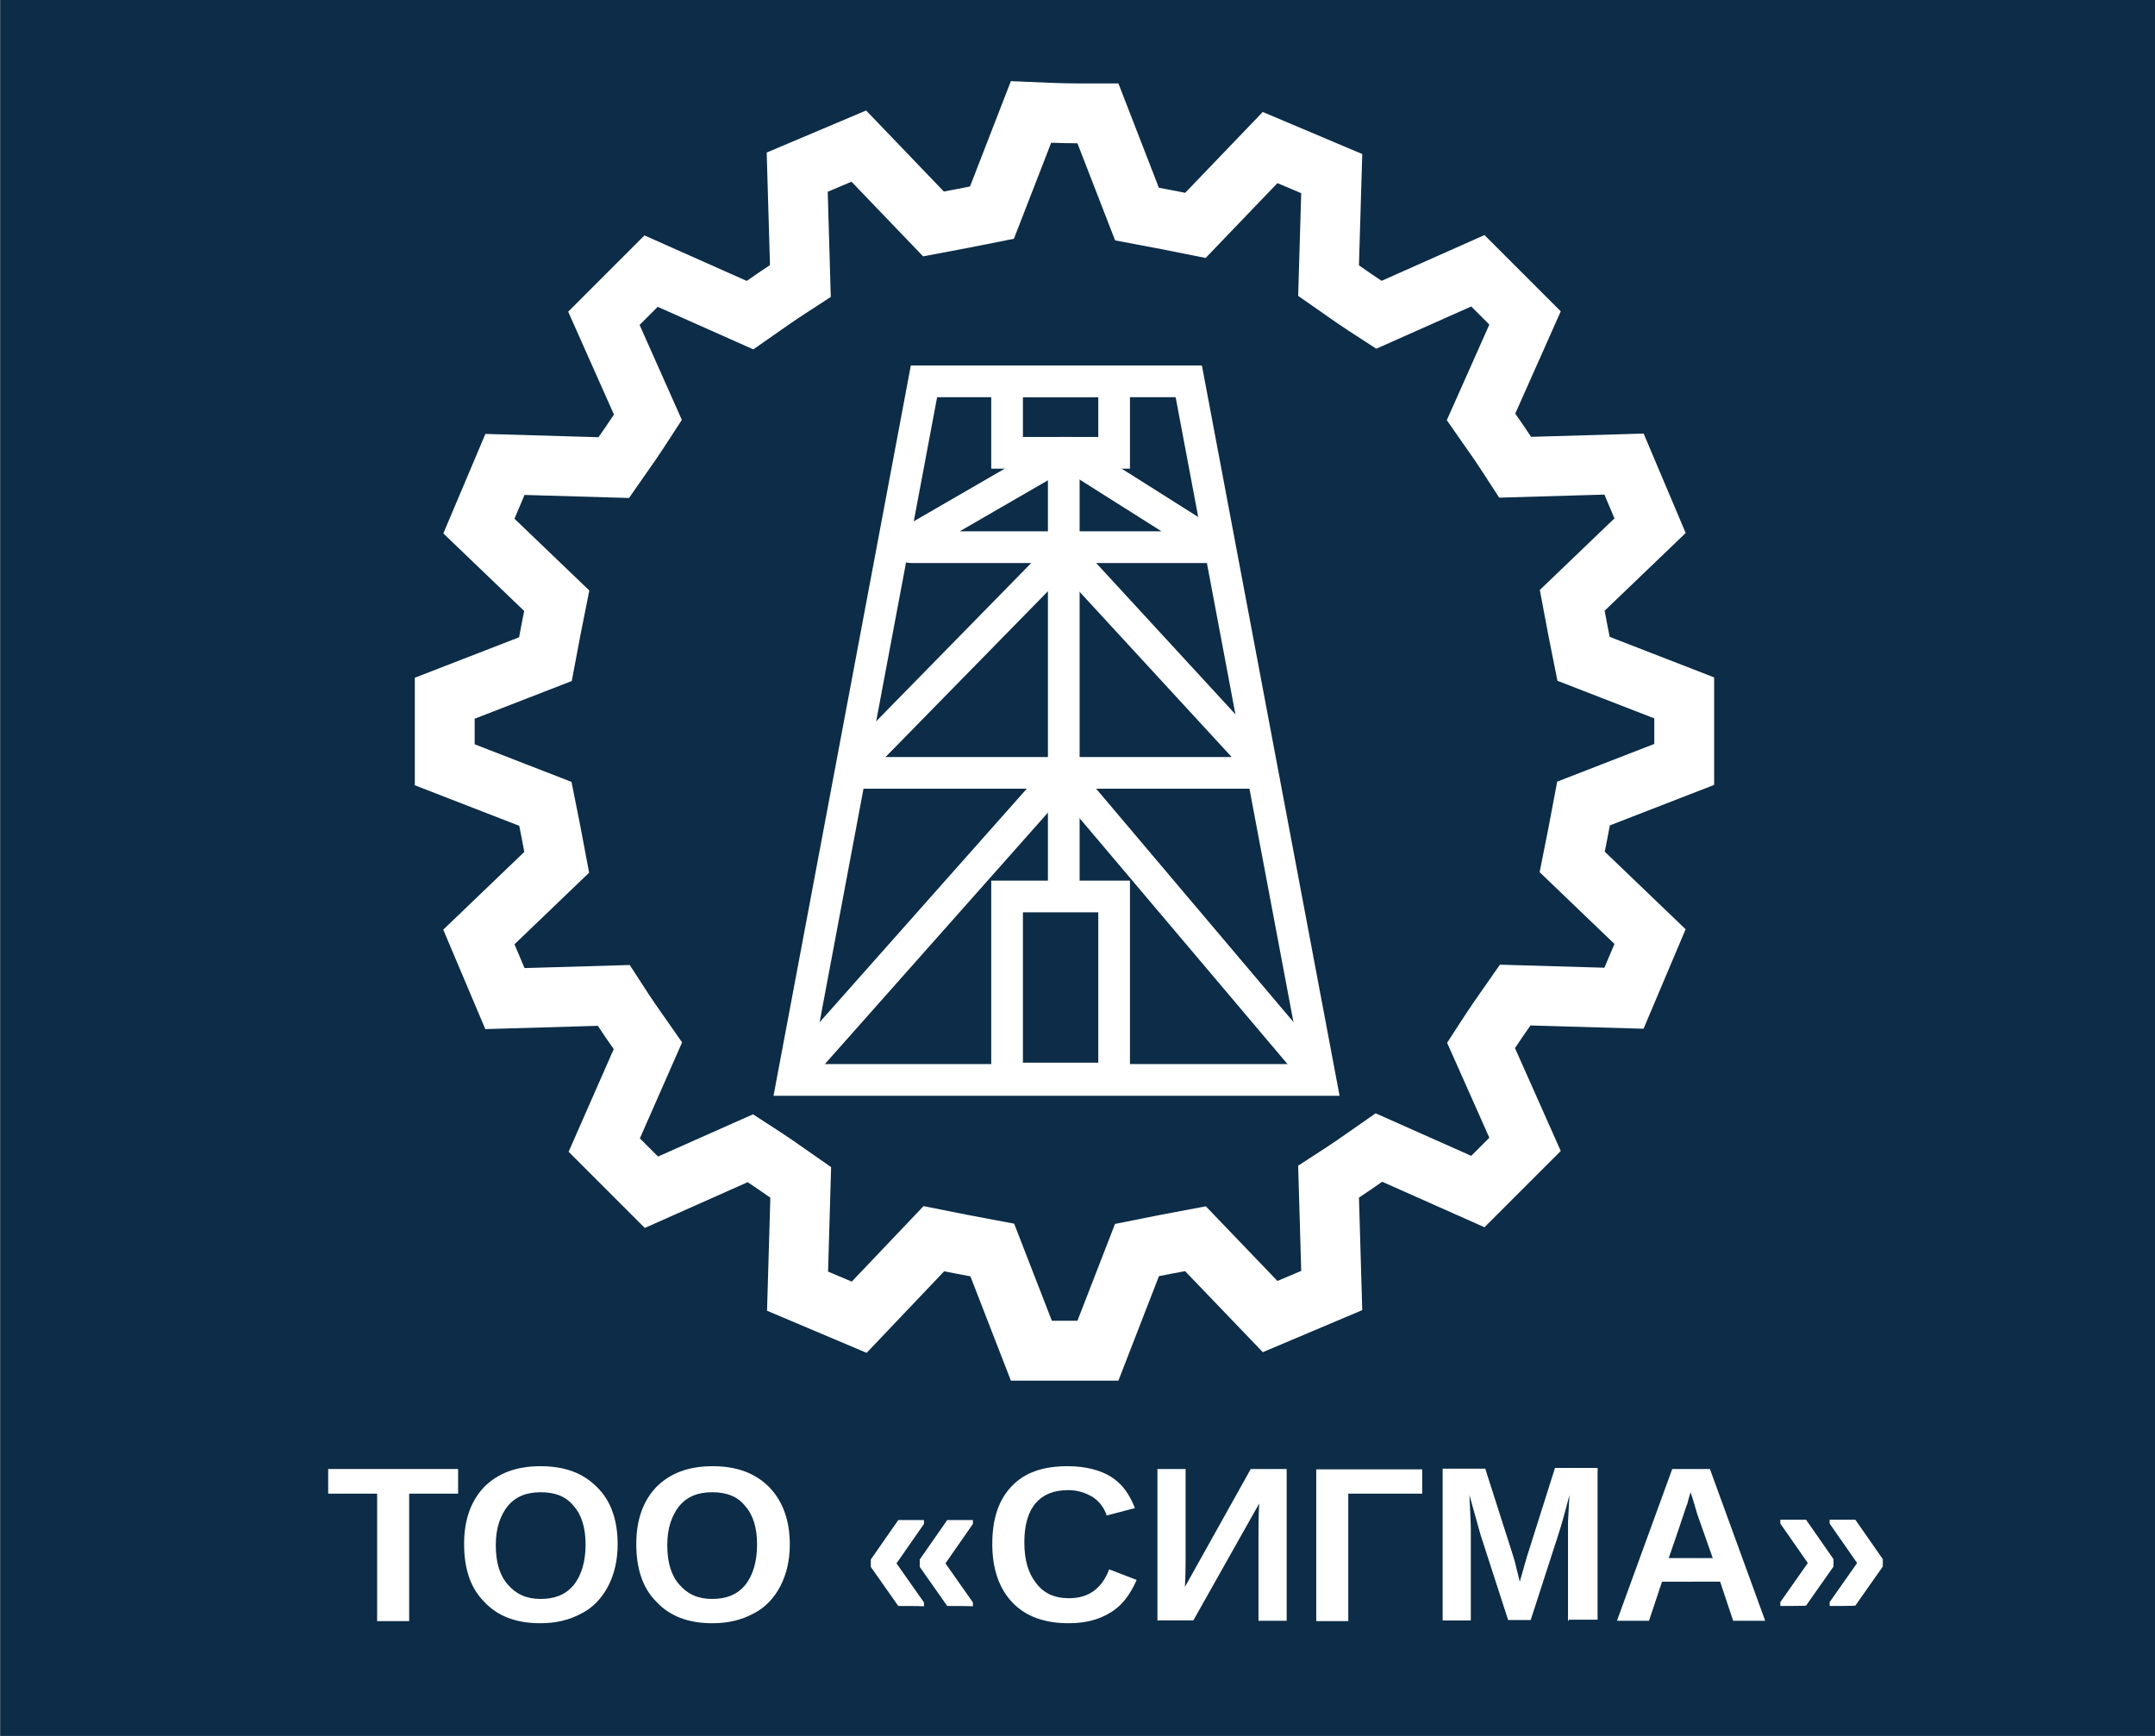
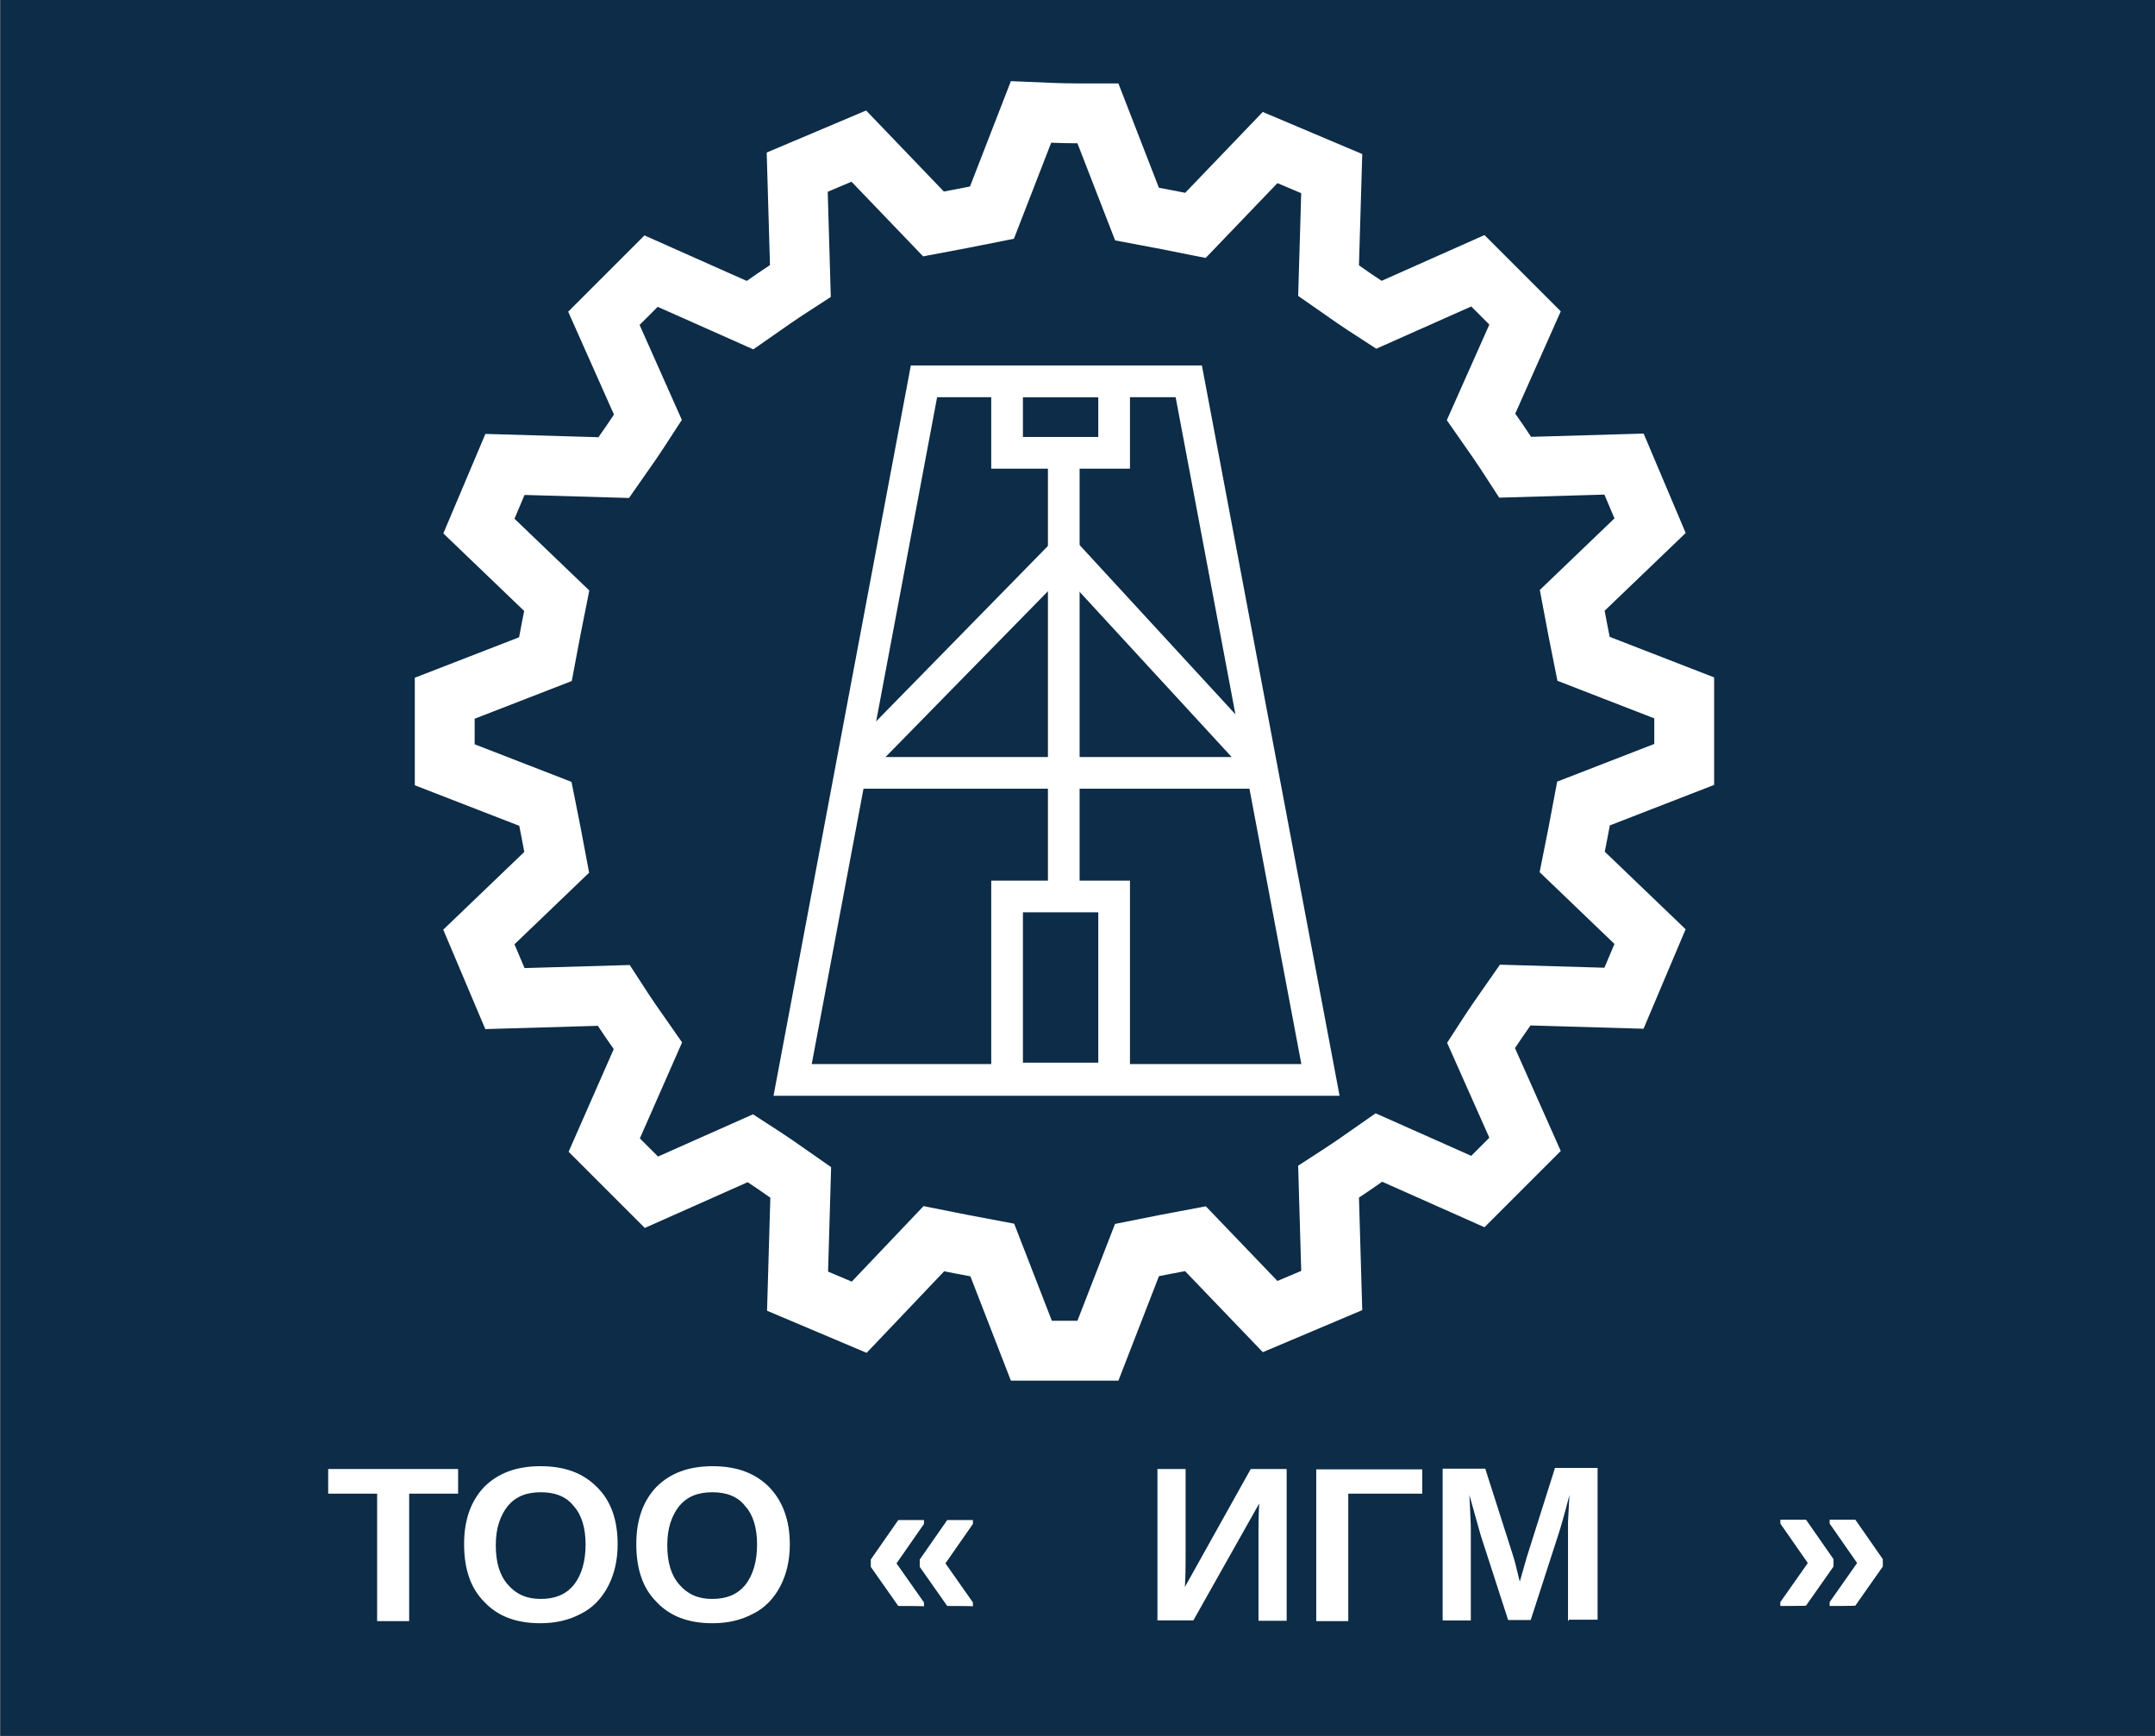
<svg xmlns="http://www.w3.org/2000/svg" version="1.1" id="Слой_1" x="0px" y="0px" viewBox="0 268 612 493" enable-background="new 0 268 612 493" xml:space="preserve">
  <rect x="0" y="268" width="612" height="493" fill="#808080" stroke="none" />
  <g>
    <rect x="0.1" y="268" fill="#0C2C47" width="612" height="493" />
  </g>
  <path fill="none" stroke="#FFFFFF" stroke-width="17" stroke-miterlimit="10" d="M311.8,300.2l11.1,28.6c7.4,1.4,9.7,1.8,16.6,3.2  l21.2-22.1c8.8,3.7,8.8,3.7,17.5,7.4l-0.9,30.4c6,4.2,7.8,5.5,14.3,9.7l28.1-12.5c6.5,6.5,6.9,6.9,13.4,13.4l-12.5,28.1  c4.2,6,5.5,7.8,9.7,14.3l30.9-0.9c3.7,8.8,3.7,8.8,7.4,17.5l-22.1,21.2c1.4,7.4,1.8,9.7,3.2,16.6l28.6,11.1c0,9.2,0,9.7,0,18.9  l-28.6,11.1c-1.4,7.4-1.8,9.7-3.2,16.6l22.1,21.2c-3.7,8.8-3.7,8.8-7.4,17.5l-30.9-0.9c-4.2,6-5.5,7.8-9.7,14.3l12.5,28.1  c-6.5,6.5-6.9,6.9-13.4,13.4l-28.1-12.5c-6,4.2-7.8,5.5-14.3,9.7l0.9,30.9c-8.8,3.7-8.8,3.7-17.5,7.4l-21.2-22.1  c-7.4,1.4-9.7,1.8-16.6,3.2l-11.1,28.6c-9.2,0-9.7,0-18.9,0l-11.1-28.6c-7.4-1.4-9.7-1.8-16.6-3.2L244,642.1  c-8.8-3.7-8.8-3.7-17.5-7.4l0.9-30.9c-6-4.2-7.8-5.5-14.3-9.7l-28.1,12.5c-6.5-6.5-6.9-6.9-13.4-13.4L184,565  c-4.2-6-5.5-7.8-9.7-14.3l-30.9,0.9c-3.7-8.8-3.7-8.8-7.4-17.5l22.1-21.2c-1.4-7.4-1.8-9.7-3.2-16.6l-28.6-11.1c0-9.2,0-9.7,0-18.9  l28.6-11.1c1.4-7.4,1.8-9.7,3.2-16.6L136,417.4c3.7-8.8,3.7-8.8,7.4-17.5l30.9,0.9c4.2-6,5.5-7.8,9.7-14.3l-12.5-28.1  c6.5-6.5,6.9-6.9,13.4-13.4l28.1,12.5c6-4.2,7.8-5.5,14.3-9.7l-0.9-30.9c8.8-3.7,8.8-3.7,17.5-7.4l21.2,22.1  c7.4-1.4,9.7-1.8,16.6-3.2l11.1-28.6C302.1,300.2,302.6,300.2,311.8,300.2z" />
  <g>
    <polygon fill="none" stroke="#FFFFFF" stroke-width="9" stroke-miterlimit="10" points="375,574.7 225.1,574.7 262.4,376.3    337.6,376.3  " />
    <polygon fill="none" stroke="#FFFFFF" stroke-width="9" stroke-miterlimit="10" points="316.4,574.3 286,574.3 286,522.6    302.1,522.6 316.4,522.6  " />
    <rect x="286" y="376.3" fill="none" stroke="#FFFFFF" stroke-width="9" stroke-miterlimit="10" width="30.4" height="20.3" />
-     <path fill="none" stroke="#FFFFFF" stroke-width="9" stroke-miterlimit="10" d="M258.7,423.4h84c0.9,0,0.9-0.9,0.5-1.4L303,396.6   c-0.5,0-0.5,0-0.9,0L258.2,422C257.3,422.5,257.8,423.4,258.7,423.4z" />
    <path fill="none" stroke="#FFFFFF" stroke-width="9" stroke-miterlimit="10" d="M244.9,487.5h111.7c0.9,0,1.4-2.3,0.5-3.2   l-54.4-59.1c-0.5-0.5-0.9-0.5-0.9,0L244.2,484c-0.2,0.2-0.4,0.5-0.4,0.8C243.5,485.8,243.7,487.5,244.9,487.5z" />
-     <polyline fill="none" stroke="#FFFFFF" stroke-width="9" stroke-miterlimit="10" points="224.6,574.3 301.6,487.5 375,574.3  " />
    <line fill="none" stroke="#FFFFFF" stroke-width="9" stroke-miterlimit="10" x1="302.1" y1="395.7" x2="302.1" y2="521.2" />
  </g>
  <path fill="#FFFFFF" d="M116.2,692.2v36.2h-9.1v-36.2H93.2v-7h36.9v7H116.2z" />
  <path fill="#FFFFFF" d="M175.4,706.6c0,4.5-0.9,8.4-2.7,11.9c-1.8,3.4-4.3,6.1-7.7,7.8c-3.4,1.8-7.1,2.7-11.6,2.7  c-6.8,0-12.1-2-15.9-6.1c-3.9-3.9-5.7-9.4-5.7-16.4s2-12.3,5.7-16.2c3.9-3.9,9.1-5.9,16-5.9c7,0,12.1,2,16,5.9  C173.6,694.3,175.4,699.8,175.4,706.6z M166.3,706.6c0-4.6-1.1-8.4-3.4-10.9c-2.1-2.7-5.3-3.9-9.3-3.9c-4.1,0-7.1,1.2-9.4,3.9  c-2.1,2.7-3.4,6.2-3.4,11.1s1.1,8.6,3.4,11.2c2.3,2.7,5.3,4.1,9.3,4.1c4.1,0,7.1-1.2,9.4-3.9C165.2,715.3,166.3,711.4,166.3,706.6z" />
  <path fill="#FFFFFF" d="M224.3,706.6c0,4.5-0.9,8.4-2.7,11.9c-1.8,3.4-4.3,6.1-7.7,7.8c-3.4,1.8-7.1,2.7-11.6,2.7  c-6.8,0-12.1-2-15.9-6.1c-3.9-3.9-5.7-9.4-5.7-16.4s2-12.3,5.7-16.2c3.9-3.9,9.1-5.9,16-5.9s12.1,2,16,5.9  C222.3,694.3,224.3,699.8,224.3,706.6z M215,706.6c0-4.6-1.1-8.4-3.4-10.9c-2.1-2.7-5.3-3.9-9.3-3.9c-4.1,0-7.1,1.2-9.4,3.9  c-2.1,2.7-3.4,6.2-3.4,11.1s1.1,8.6,3.4,11.2c2.3,2.7,5.3,4.1,9.3,4.1c4.1,0,7.1-1.2,9.4-3.9C213.9,715.3,215,711.4,215,706.6z" />
  <path fill="#FFFFFF" d="M255.1,724.1l-7.8-11.1v-2.1l7.8-11.2h7.3v1.1l-7.8,11.2l7.8,11.1v1.1C262.4,724.1,255.1,724.1,255.1,724.1z   M269,724.1l-7.8-11.1v-2.1l7.8-11.2h7.3v1.1l-7.8,11.2l7.8,11.1v1.1C276.3,724.1,269,724.1,269,724.1z" />
-   <path fill="#FFFFFF" d="M303.6,721.9c5.5,0,9.3-2.7,11.4-8.2l7.8,3c-1.8,4.1-4.1,7.3-7.5,9.3c-3.2,2-7.1,3-11.8,3  c-7,0-12.3-2-16-5.9s-5.7-9.4-5.7-16.6s1.8-12.5,5.5-16.4s8.9-5.7,15.9-5.7c5,0,9.3,1.1,12.3,3c3.2,2,5.3,5,6.8,8.9l-8,2.1  c-0.7-2.1-2-3.9-3.9-5.2c-2-1.2-4.3-2-7-2c-4.1,0-7.1,1.2-9.3,3.7c-2.1,2.5-3.2,6.2-3.2,11.1c0,5,1.1,8.7,3.2,11.4  C296.3,720.5,299.5,721.9,303.6,721.9z" />
  <path fill="#FFFFFF" d="M328.7,728.3v-43.1h8v25.1c0,2.1,0,5-0.2,8.4l18.7-33.5h10.2v43.1h-8v-25.5c0-1.6,0-4.1,0.2-7.8l-18.7,33.2  h-10.2V728.3z" />
  <path fill="#FFFFFF" d="M403.9,685.2v7h-21v36.2h-9.1v-43.1H403.9z" />
  <path fill="#FFFFFF" d="M445.3,728.3v-26.2c0-0.5,0-1.2,0-1.8s0.2-3.2,0.4-7.7c-1.4,5.5-2.5,9.3-3.2,11.4l-7.8,24.1h-6.4l-7.8-24.1  l-3.2-11.4c0.2,4.8,0.4,7.8,0.4,9.4v26.2h-8v-43.1h12.1l7.7,24.1l0.7,2.3l1.4,5.7l2-7l8-25.3h12.1v43.1h-8.2V728.3z" />
-   <path fill="#FFFFFF" d="M492.2,728.3l-3.7-11.1H472l-3.7,11.1h-9.1l15.7-43.1h10.7l15.7,43.1H492.2z M480.1,691.8l-0.2,0.7  c-0.2,0.7-0.5,1.6-0.7,2.5c-0.4,0.9-2,6.1-5.3,15.5h12.5L482,698l-1.2-4.1L480.1,691.8z" />
  <path fill="#FFFFFF" d="M505.6,724.1V723l7.8-11.1l-7.8-11.2v-1.1h7.3l7.8,11.2v2.1l-7.8,11.1C512.9,724.1,505.6,724.1,505.6,724.1z   M519.6,724.1V723l7.8-11.1l-7.8-11.2v-1.1h7.3l7.8,11.2v2.1l-7.8,11.1C527,724.1,519.6,724.1,519.6,724.1z" />
</svg>